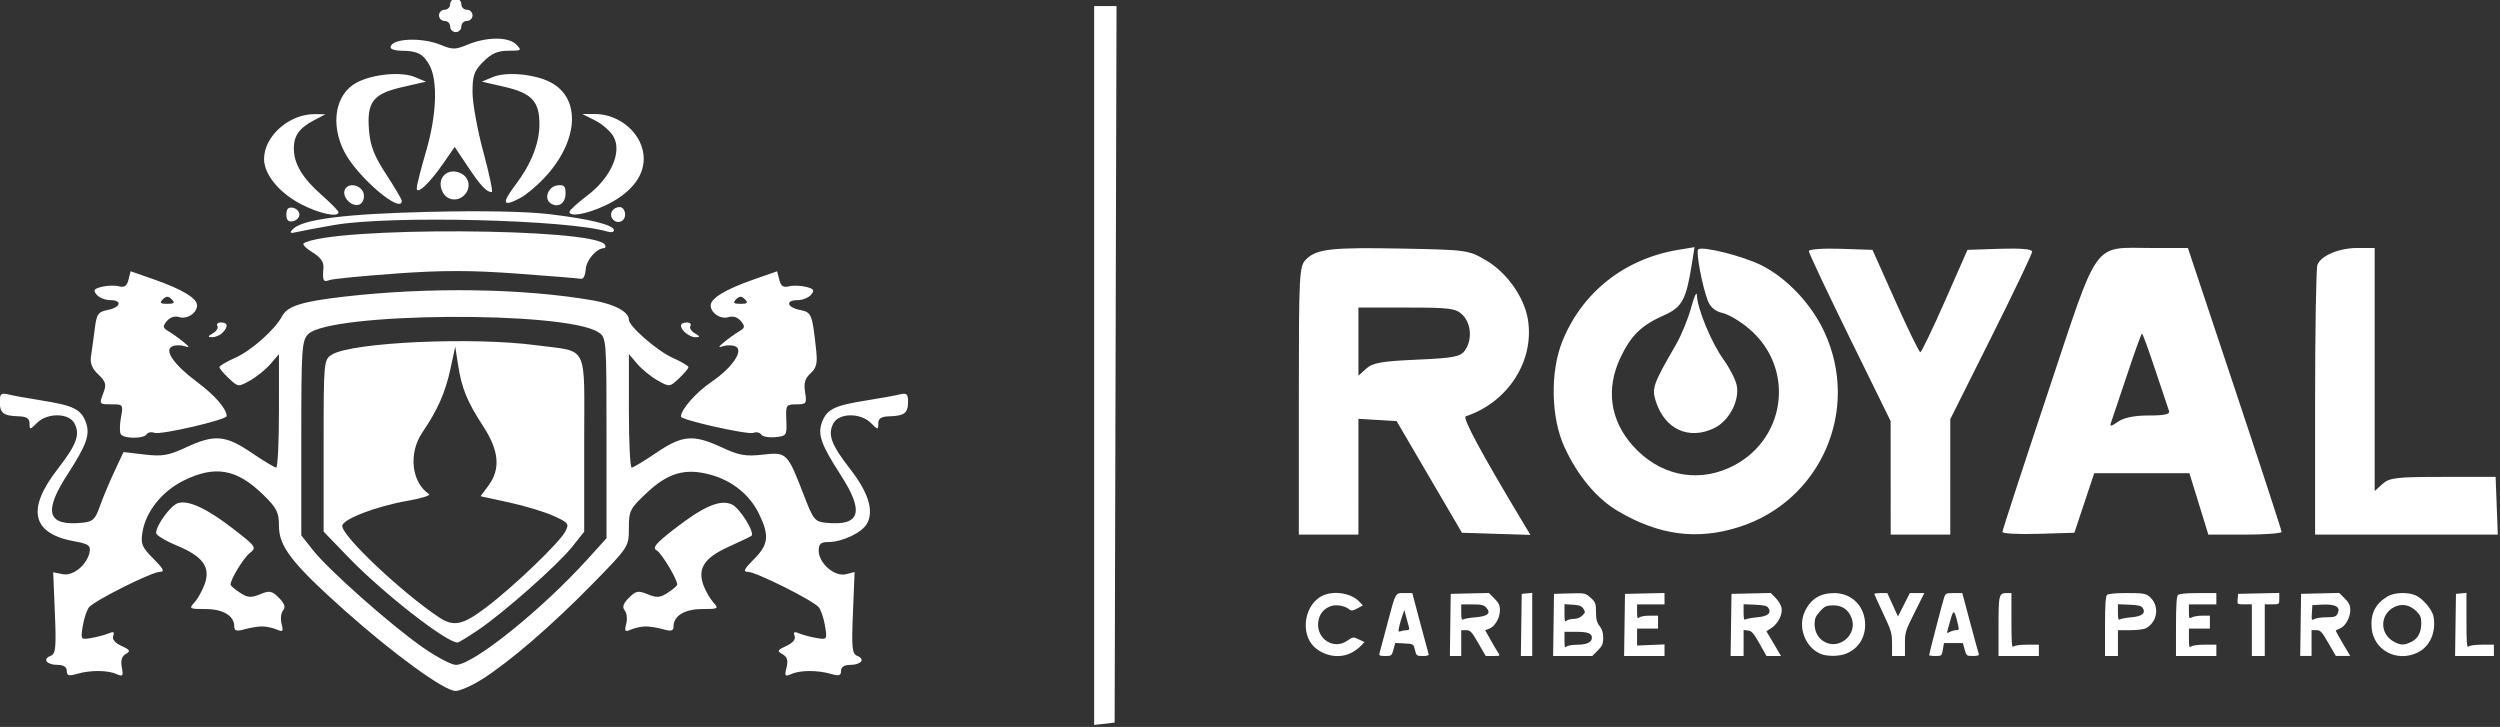
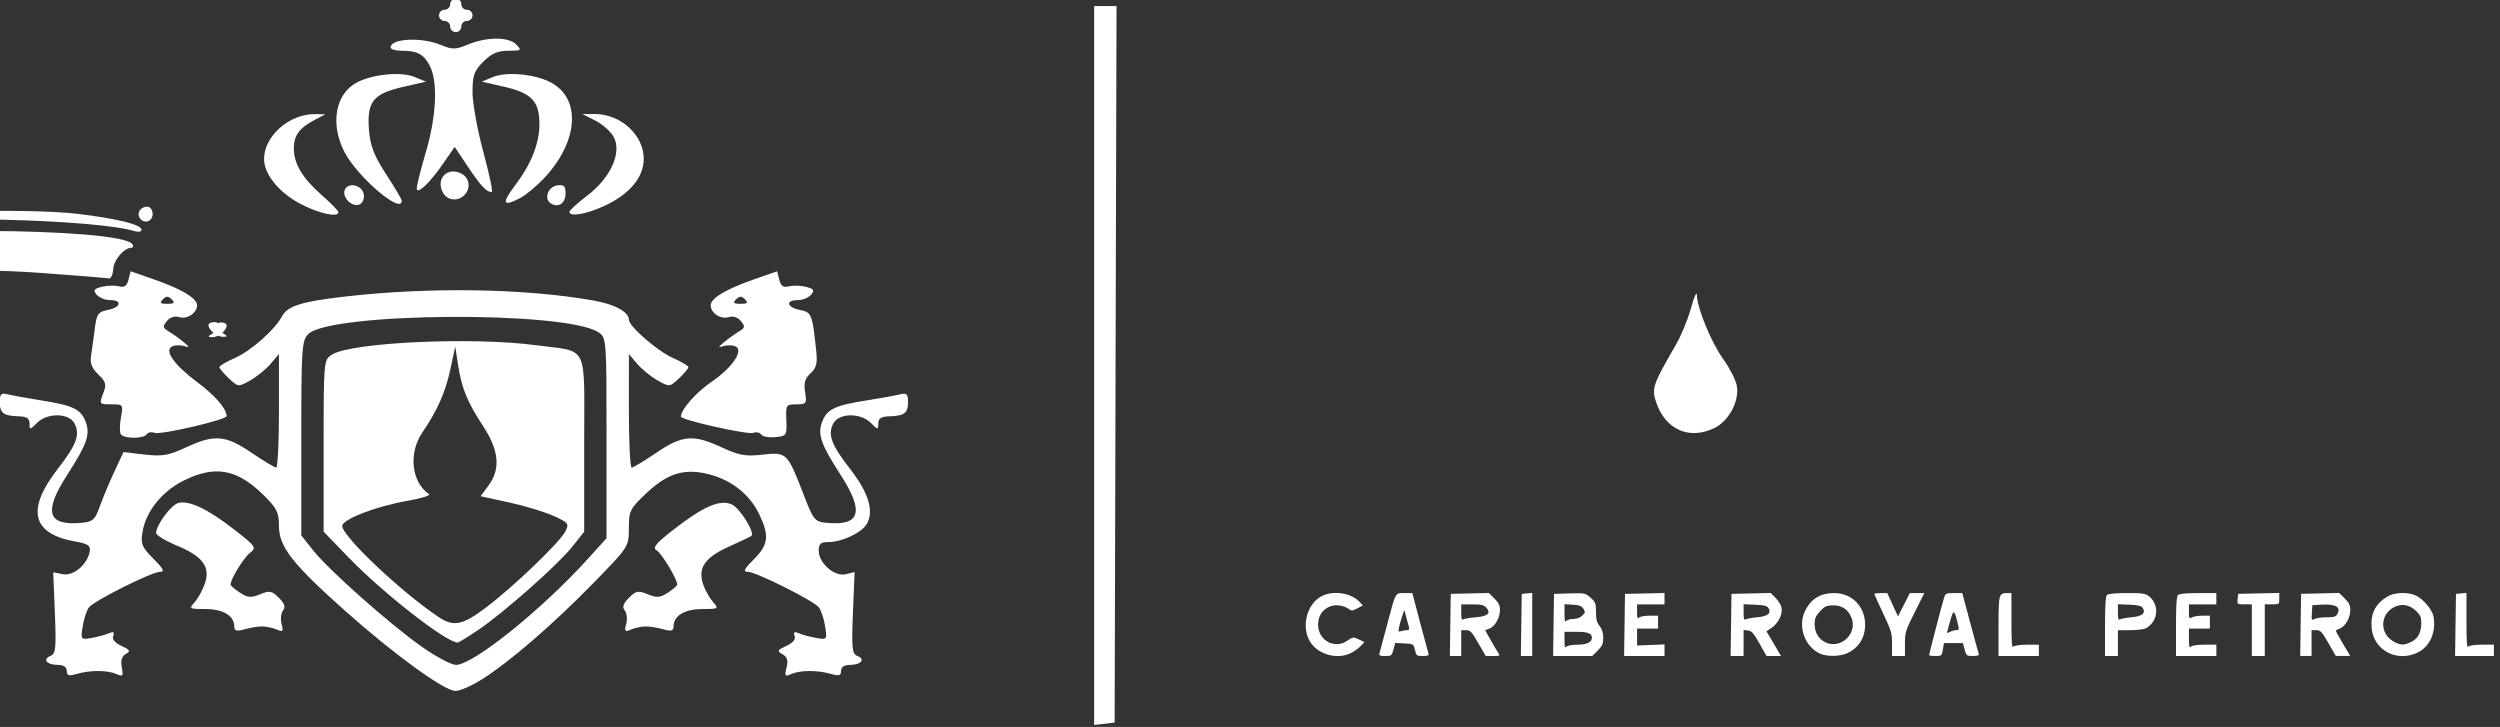
<svg xmlns="http://www.w3.org/2000/svg" xmlns:ns1="http://www.inkscape.org/namespaces/inkscape" xmlns:ns2="http://sodipodi.sourceforge.net/DTD/sodipodi-0.dtd" width="100.933mm" height="29.349mm" viewBox="0 0 100.933 29.349" version="1.1" id="svg5" ns1:version="1.1 (c4e8f9e, 2021-05-24)" ns2:docname="logo-cariberoyalpetrol-blanco.svg">
  <rect x="0" y="0" width="100.933" height="29.349" fill="#333333" stroke="none" />
  <ns2:namedview id="namedview7" pagecolor="#ffffff" bordercolor="#111111" borderopacity="1" ns1:pageshadow="0" ns1:pageopacity="0" ns1:pagecheckerboard="1" ns1:document-units="mm" showgrid="false" ns1:zoom="1" ns1:cx="145.5" ns1:cy="-110" ns1:window-width="1366" ns1:window-height="711" ns1:window-x="0" ns1:window-y="0" ns1:window-maximized="1" ns1:current-layer="layer1" fit-margin-top="0" fit-margin-left="0" fit-margin-right="0" fit-margin-bottom="0" />
  <defs id="defs2" />
  <g ns1:label="Capa 1" ns1:groupmode="layer" id="layer1" transform="translate(-93.132,-244.322)">
    <g id="g38791" transform="matrix(0.568,0,0,0.568,81.663,173.325)" style="fill:#ffffff">
-       <path style="fill:#ffffff;fill-opacity:1;stroke-width:0.265" d="m 99.486,150.89 0.068,-25.466 h -0.795 -0.795 v 25.55 25.55 l 0.728,-0.084 0.728,-0.084 z m -45.032,22.389 c 1.973,-1.248 4.979,-3.843 7.857,-6.782 2.568,-2.623 2.58,-2.64 2.58,-3.958 0,-1.243 0.079,-1.398 1.293,-2.533 1.501,-1.404 2.714,-1.75 4.477,-1.279 1.558,0.417 2.82,1.427 3.478,2.785 0.754,1.557 0.684,2.188 -0.357,3.229 -0.702,0.702 -0.796,0.9 -0.429,0.9 0.57,0 4.631,2.029 5.035,2.516 0.158,0.191 0.36,0.79 0.448,1.332 0.157,0.969 0.147,0.983 -0.608,0.855 -0.422,-0.072 -0.978,-0.22 -1.234,-0.33 -0.343,-0.147 -0.428,-0.099 -0.321,0.18 0.092,0.239 -0.125,0.502 -0.587,0.713 -0.649,0.296 -0.68,0.363 -0.273,0.59 0.336,0.188 0.412,0.442 0.285,0.948 -0.152,0.607 -0.112,0.664 0.329,0.465 0.633,-0.285 1.872,-0.292 2.818,-0.016 0.58,0.169 0.728,0.126 0.728,-0.213 0,-0.275 0.229,-0.426 0.646,-0.426 0.78,0 1.106,-0.409 0.509,-0.638 -0.37,-0.142 -0.413,-0.563 -0.31,-3.064 l 0.119,-2.899 -0.629,0.158 c -0.791,0.198 -1.923,-0.787 -1.923,-1.673 0,-0.482 0.145,-0.615 0.67,-0.615 1.011,0 2.424,-0.677 2.773,-1.328 0.488,-0.912 0.085,-2.199 -1.211,-3.868 -1.352,-1.741 -1.611,-2.451 -1.186,-3.246 0.397,-0.742 1.928,-0.756 2.659,-0.025 0.5,0.5 0.529,0.502 0.529,0.04 0,-0.361 0.206,-0.495 0.79,-0.511 1.066,-0.03 1.326,-0.232 1.326,-1.028 0,-0.567 -0.095,-0.651 -0.595,-0.527 -0.327,0.081 -1.416,0.278 -2.42,0.437 -2.206,0.35 -2.751,0.618 -3.094,1.518 -0.334,0.878 -0.082,1.598 1.309,3.751 1.716,2.654 1.416,3.659 -1.02,3.418 -0.806,-0.08 -0.914,-0.213 -1.577,-1.938 -1.173,-3.05 -1.224,-3.101 -2.922,-2.907 -1.225,0.139 -1.686,0.058 -2.91,-0.511 -2.028,-0.944 -2.811,-0.881 -4.66,0.375 -0.856,0.582 -1.646,1.058 -1.756,1.058 -0.109,2.7e-4 -0.198,-1.815 -0.197,-4.034 l 0.001,-4.035 0.594,0.697 c 0.327,0.383 0.978,0.913 1.447,1.177 0.844,0.475 0.86,0.474 1.521,-0.148 0.368,-0.345 0.669,-0.704 0.669,-0.796 0,-0.092 -0.492,-0.385 -1.094,-0.65 -1.104,-0.487 -3.139,-2.252 -3.139,-2.722 0,-0.555 -1.003,-1.1 -2.514,-1.366 -4.932,-0.867 -11.676,-0.971 -17.727,-0.274 -3.008,0.347 -4.027,0.668 -4.409,1.39 -0.51,0.963 -2.205,2.462 -3.36,2.971 -0.602,0.265 -1.094,0.558 -1.094,0.65 0,0.092 0.301,0.45 0.669,0.796 0.662,0.622 0.677,0.623 1.521,0.148 0.469,-0.264 1.12,-0.794 1.447,-1.177 l 0.594,-0.697 0.001,4.035 c 7.94e-4,2.219 -0.088,4.035 -0.197,4.034 -0.109,-2.6e-4 -0.899,-0.477 -1.756,-1.058 -1.85,-1.256 -2.632,-1.319 -4.66,-0.375 -1.238,0.576 -1.677,0.651 -2.946,0.504 l -1.491,-0.173 -0.66,1.411 c -0.363,0.776 -0.827,1.888 -1.032,2.47 -0.323,0.916 -0.491,1.07 -1.26,1.144 -2.46,0.237 -2.763,-0.755 -1.042,-3.418 1.392,-2.153 1.643,-2.873 1.309,-3.751 -0.342,-0.901 -0.888,-1.168 -3.094,-1.518 -1.003,-0.159 -2.092,-0.356 -2.42,-0.437 -0.5,-0.124 -0.595,-0.04 -0.595,0.527 0,0.796 0.26,0.998 1.326,1.028 0.584,0.017 0.79,0.15 0.79,0.511 0,0.462 0.029,0.46 0.529,-0.04 0.731,-0.731 2.262,-0.717 2.659,0.025 0.425,0.794 0.166,1.505 -1.186,3.246 -2.254,2.903 -1.838,4.616 1.251,5.159 0.907,0.16 1.096,0.291 1.023,0.712 -0.159,0.92 -1.158,1.762 -1.913,1.611 l -0.682,-0.136 0.119,2.89 c 0.103,2.492 0.06,2.912 -0.31,3.054 -0.597,0.229 -0.27,0.638 0.509,0.638 0.417,0 0.646,0.151 0.646,0.426 0,0.339 0.147,0.383 0.728,0.213 0.945,-0.276 2.185,-0.269 2.817,0.016 0.439,0.197 0.485,0.136 0.366,-0.485 -0.092,-0.483 -3.7e-4,-0.787 0.286,-0.948 0.354,-0.198 0.303,-0.29 -0.31,-0.57 -0.462,-0.21 -0.678,-0.474 -0.587,-0.713 0.107,-0.279 0.022,-0.327 -0.321,-0.18 -0.256,0.11 -0.812,0.258 -1.234,0.33 -0.755,0.129 -0.765,0.114 -0.608,-0.855 0.088,-0.542 0.289,-1.142 0.448,-1.332 0.404,-0.487 4.464,-2.516 5.035,-2.516 0.364,0 0.259,-0.211 -0.462,-0.933 -0.821,-0.821 -0.914,-1.048 -0.778,-1.889 0.236,-1.454 1.38,-2.892 2.904,-3.652 2.246,-1.119 3.791,-0.85 5.673,0.988 0.971,0.948 1.124,1.25 1.124,2.213 0,1.478 0.922,2.668 4.643,5.992 3.467,3.098 7.112,5.747 7.907,5.747 0.317,0 1.165,-0.373 1.884,-0.828 z m -4.272,-2.309 c -2.28,-1.603 -6.62,-5.452 -7.736,-6.861 l -0.839,-1.059 v -6.907 c 0,-6.37 0.038,-6.945 0.49,-7.397 1.552,-1.552 18.229,-1.669 20.611,-0.144 0.593,0.38 0.595,0.406 0.595,7.516 v 7.135 l -1.34,1.48 c -3.269,3.609 -8.14,7.522 -9.364,7.522 -0.324,0 -1.412,-0.578 -2.417,-1.285 z m 3.997,-1.195 c 1.828,-1.236 5.682,-4.648 6.696,-5.927 l 0.841,-1.062 v -6.252 c 0,-7.251 0.37,-6.493 -3.416,-7 -4.512,-0.604 -13.111,-0.21 -14.51,0.665 -0.589,0.369 -0.595,0.433 -0.595,6.477 v 6.105 l 1.773,1.837 c 2.448,2.536 6.95,6.049 7.751,6.049 0.077,0 0.734,-0.401 1.459,-0.892 z m -2.782,-0.9 c -2.656,-1.771 -6.879,-5.758 -6.879,-6.495 0,-0.475 2.408,-1.4 4.666,-1.793 0.959,-0.167 1.634,-0.378 1.5,-0.47 -1.249,-0.853 -1.472,-2.908 -0.475,-4.378 1.09,-1.606 1.637,-2.842 1.999,-4.519 l 0.343,-1.587 0.2,1.294 c 0.259,1.678 0.644,2.616 1.795,4.38 1.118,1.714 1.235,3.027 0.373,4.193 l -0.567,0.767 2.029,0.442 c 1.116,0.243 2.541,0.675 3.166,0.959 1.059,0.481 1.116,0.558 0.819,1.119 -0.42,0.795 -3.673,3.911 -5.621,5.385 -1.663,1.258 -2.31,1.394 -3.347,0.702 z m -12.568,0.646 c 0.291,7.9e-4 0.757,0.1 1.035,0.221 0.436,0.19 0.483,0.135 0.342,-0.406 -0.09,-0.344 -0.042,-0.773 0.107,-0.953 0.194,-0.234 0.109,-0.489 -0.298,-0.896 -0.502,-0.502 -0.661,-0.532 -1.339,-0.251 -0.641,0.265 -0.88,0.246 -1.433,-0.116 -0.365,-0.239 -0.663,-0.497 -0.663,-0.574 0,-0.383 0.914,-1.883 1.366,-2.242 0.495,-0.393 0.45,-0.46 -1.125,-1.683 -1.902,-1.477 -3.236,-2.102 -3.983,-1.864 -0.52,0.165 -1.547,1.572 -1.549,2.122 -5.29e-4,0.155 0.66,0.556 1.469,0.891 1.847,0.766 2.406,1.525 1.994,2.708 -0.162,0.466 -0.491,1.063 -0.73,1.327 -0.414,0.457 -0.377,0.48 0.778,0.48 1.255,0 2.044,0.478 2.044,1.238 0,0.317 0.16,0.361 0.728,0.201 0.4,-0.113 0.966,-0.205 1.257,-0.204 z m 27.252,0 c 0.291,-8e-4 0.857,0.091 1.257,0.204 0.567,0.16 0.728,0.116 0.728,-0.201 0,-0.76 0.789,-1.238 2.044,-1.238 1.139,0 1.187,-0.028 0.793,-0.464 -0.231,-0.255 -0.544,-0.791 -0.696,-1.191 -0.46,-1.211 0.033,-1.986 1.76,-2.765 0.837,-0.378 1.574,-0.73 1.636,-0.783 0.266,-0.225 -0.823,-1.975 -1.39,-2.233 -0.829,-0.378 -2.008,0.128 -4.119,1.767 -1.3,1.01 -1.552,1.317 -1.227,1.499 0.353,0.198 1.463,2.043 1.463,2.433 0,0.075 -0.298,0.332 -0.663,0.571 -0.552,0.362 -0.792,0.381 -1.433,0.116 -0.678,-0.281 -0.837,-0.251 -1.339,0.251 -0.407,0.407 -0.492,0.663 -0.298,0.896 0.149,0.18 0.198,0.609 0.107,0.953 -0.141,0.54 -0.095,0.596 0.342,0.406 0.278,-0.121 0.744,-0.221 1.035,-0.221 z M 30.619,155.863 c 0.086,-0.139 0.332,-0.186 0.547,-0.103 0.436,0.167 5.154,-0.929 5.139,-1.195 -0.03,-0.544 -0.839,-1.471 -2.11,-2.42 -1.674,-1.249 -2.383,-2.293 -1.728,-2.544 0.224,-0.086 0.616,-0.084 0.871,0.005 0.351,0.122 0.327,0.049 -0.101,-0.302 -0.31,-0.255 -0.786,-0.595 -1.057,-0.756 -0.426,-0.253 -0.443,-0.351 -0.126,-0.734 0.224,-0.27 0.563,-0.379 0.871,-0.281 0.564,0.179 1.273,-0.287 1.273,-0.836 0,-0.501 -1.064,-1.144 -3.037,-1.833 l -1.685,-0.589 -0.152,0.604 c -0.112,0.446 -0.29,0.568 -0.678,0.467 -0.289,-0.076 -0.836,-0.06 -1.215,0.035 -0.568,0.143 -0.633,0.241 -0.369,0.559 0.176,0.212 0.603,0.386 0.949,0.386 0.893,0 0.781,0.512 -0.153,0.699 -0.701,0.14 -0.798,0.284 -0.936,1.382 -0.085,0.674 -0.203,1.538 -0.263,1.92 -0.076,0.484 0.082,0.873 0.522,1.286 0.515,0.484 0.585,0.711 0.384,1.241 -0.339,0.892 -0.348,0.879 0.576,0.879 0.798,0 0.818,0.028 0.649,0.931 -0.096,0.512 -0.102,1.048 -0.014,1.191 0.206,0.334 1.637,0.339 1.842,0.007 z m 1.145,-9.589 c 0.247,-0.247 0.388,-0.247 0.635,0 0.247,0.247 0.176,0.318 -0.318,0.318 -0.494,0 -0.564,-0.071 -0.318,-0.318 z m 44.321,8.586 c -0.048,-1.074 -0.016,-1.124 0.711,-1.124 0.711,0 0.752,-0.056 0.621,-0.863 -0.105,-0.646 -0.008,-0.983 0.386,-1.339 0.413,-0.373 0.501,-0.716 0.408,-1.584 -0.284,-2.654 -0.324,-2.755 -1.156,-2.922 -0.938,-0.188 -1.055,-0.7 -0.159,-0.7 0.346,0 0.773,-0.174 0.949,-0.386 0.264,-0.318 0.199,-0.416 -0.369,-0.559 -0.379,-0.095 -0.926,-0.111 -1.215,-0.035 -0.388,0.101 -0.566,-0.021 -0.678,-0.467 l -0.152,-0.604 -1.685,0.589 c -1.973,0.689 -3.037,1.332 -3.037,1.833 0,0.549 0.709,1.015 1.273,0.836 0.308,-0.098 0.647,0.012 0.871,0.281 0.317,0.382 0.3,0.481 -0.126,0.734 -0.271,0.161 -0.746,0.501 -1.057,0.756 -0.428,0.352 -0.452,0.425 -0.101,0.302 0.255,-0.089 0.646,-0.091 0.869,-0.005 0.667,0.256 -0.155,1.498 -1.678,2.538 -1.104,0.754 -2.168,1.964 -2.168,2.467 0,0.239 4.756,1.305 5.149,1.154 0.215,-0.082 0.465,-0.029 0.556,0.118 0.091,0.147 0.541,0.231 1.001,0.187 0.803,-0.078 0.833,-0.125 0.785,-1.206 z m -3.575,-8.586 c 0.247,-0.247 0.388,-0.247 0.635,0 0.247,0.247 0.176,0.318 -0.318,0.318 -0.494,0 -0.564,-0.071 -0.318,-0.318 z m 69.512,9.161 c 1.06,-0.503 1.834,-1.96 1.617,-3.043 -0.083,-0.415 -0.508,-1.247 -0.944,-1.849 -0.854,-1.179 -1.858,-3.604 -1.887,-4.556 -0.01,-0.322 -0.192,0.065 -0.406,0.86 -0.214,0.795 -0.701,1.986 -1.084,2.646 -1.638,2.828 -1.735,3.105 -1.419,4.063 0.647,1.959 2.333,2.728 4.122,1.879 z M 35.997,148.655 c 0.437,-0.437 0.398,-0.741 -0.095,-0.741 -0.227,0 -0.343,0.112 -0.259,0.248 0.084,0.137 -0.057,0.371 -0.315,0.521 -0.382,0.223 -0.393,0.274 -0.058,0.281 0.226,0.004 0.553,-0.135 0.728,-0.309 z m 33.583,0.029 c -0.258,-0.15 -0.4,-0.385 -0.315,-0.521 0.084,-0.137 -0.032,-0.248 -0.259,-0.248 -0.227,0 -0.412,0.095 -0.412,0.212 0,0.356 0.612,0.847 1.045,0.839 0.335,-0.007 0.324,-0.058 -0.058,-0.281 z m -21.243,-4.247 c 3.31,-0.236 5.324,-0.235 8.609,0.005 2.358,0.173 4.411,0.34 4.561,0.372 0.15,0.032 0.292,-0.267 0.315,-0.664 0.038,-0.654 0.757,-1.497 1.297,-1.518 0.118,-0.005 0.148,-0.115 0.068,-0.245 -0.744,-1.204 -19.393,-1.291 -21.404,-0.1 -0.121,0.072 0.155,0.359 0.613,0.638 0.574,0.349 0.819,0.69 0.786,1.095 -0.075,0.929 -0.016,1.052 0.422,0.884 0.226,-0.087 2.356,-0.297 4.732,-0.466 z m -4.35,-3.455 c 3.967,-0.685 16.609,-0.374 19.381,0.476 0.255,0.078 0.463,0.034 0.463,-0.099 0,-0.374 -1.736,-0.805 -4.596,-1.141 -1.662,-0.196 -4.787,-0.255 -8.599,-0.163 -5.978,0.144 -8.971,0.528 -9.636,1.236 -0.258,0.275 -0.192,0.311 0.341,0.187 0.364,-0.085 1.554,-0.308 2.646,-0.497 z m -2.514,-0.74 c 0,-0.214 -0.208,-0.43 -0.463,-0.479 -0.325,-0.063 -0.463,0.08 -0.463,0.479 0,0.399 0.138,0.541 0.463,0.479 0.255,-0.049 0.463,-0.265 0.463,-0.479 z m 23.151,0 c 0,-0.291 -0.172,-0.529 -0.381,-0.529 -0.467,0 -0.766,0.435 -0.545,0.794 0.288,0.466 0.926,0.283 0.926,-0.265 z M 44.252,140.076 c 0,-0.091 -0.54,-0.64 -1.199,-1.221 -1.369,-1.205 -1.976,-2.222 -1.976,-3.313 0,-0.91 0.395,-1.455 1.455,-2.009 l 0.794,-0.415 -0.736,-0.011 c -1.828,-0.026 -3.626,1.556 -3.629,3.191 -0.002,1.084 1.068,2.395 2.611,3.201 1.301,0.68 2.68,0.976 2.68,0.575 z m 18.929,-0.461 c 1.771,-0.825 2.767,-2.023 2.767,-3.327 0,-1.702 -1.63,-3.191 -3.493,-3.19 l -0.873,4.2e-4 0.921,0.463 c 0.506,0.254 1.094,0.775 1.305,1.157 0.605,1.09 -0.199,2.902 -1.843,4.153 -0.703,0.535 -1.286,1.063 -1.294,1.172 -0.03,0.392 1.2,0.182 2.509,-0.428 z m -17.129,-0.796 c -0.096,-0.672 -1.129,-0.915 -1.358,-0.319 -0.2,0.522 0.513,1.235 1.035,1.035 0.228,-0.087 0.368,-0.399 0.323,-0.716 z m 14.34,-0.079 c 0,-0.524 -0.116,-0.635 -0.593,-0.567 -0.661,0.094 -0.966,0.966 -0.45,1.285 0.537,0.332 1.042,-0.016 1.042,-0.718 z m -11.642,0.528 c 0,-0.099 -0.497,-0.943 -1.105,-1.875 -0.858,-1.317 -1.131,-2.015 -1.223,-3.124 -0.168,-2.03 0.276,-2.606 2.384,-3.088 l 1.664,-0.38 -0.794,-0.331 c -0.96,-0.4 -2.953,-0.215 -4.108,0.382 -1.538,0.796 -1.926,2.945 -0.892,4.945 0.922,1.783 4.073,4.468 4.073,3.471 z m 8.414,-0.195 c 0.393,-0.206 1.148,-0.831 1.678,-1.389 2.475,-2.606 2.689,-5.699 0.473,-6.845 -1.13,-0.584 -3.13,-0.766 -4.082,-0.371 l -0.794,0.329 1.587,0.364 c 1.969,0.451 2.516,1.039 2.508,2.694 -0.006,1.329 -0.595,2.816 -1.685,4.255 -1.025,1.353 -0.937,1.62 0.315,0.963 z m -3.969,-0.207 c 0.476,-0.476 0.383,-1.216 -0.193,-1.524 -0.989,-0.529 -1.861,0.343 -1.332,1.332 0.308,0.575 1.048,0.669 1.524,0.193 z m -1.476,-2.284 0.791,-1.146 0.942,1.411 c 0.909,1.36 1.317,1.795 1.693,1.804 0.098,0.002 -0.17,-1.276 -0.594,-2.84 -0.424,-1.564 -0.772,-3.479 -0.773,-4.254 -0.001,-1.206 0.11,-1.521 0.772,-2.183 0.583,-0.583 1.021,-0.773 1.776,-0.773 0.947,0 0.978,-0.025 0.55,-0.453 -0.552,-0.552 -2.112,-0.539 -3.469,0.028 -0.838,0.35 -1.065,0.352 -1.871,0.015 -1.375,-0.575 -3.58,-0.467 -3.58,0.174 0,0.13 0.347,0.236 0.772,0.236 1.133,0 1.583,0.24 2.016,1.077 0.579,1.12 0.472,3.557 -0.269,6.08 -0.361,1.229 -0.658,2.403 -0.661,2.607 -0.008,0.522 0.903,-0.33 1.905,-1.782 z m 1.265,-9.702 c 0,-0.218 0.179,-0.397 0.397,-0.397 0.218,0 0.397,-0.179 0.397,-0.397 0,-0.218 -0.179,-0.397 -0.397,-0.397 -0.218,0 -0.397,-0.179 -0.397,-0.397 0,-0.218 -0.179,-0.397 -0.397,-0.397 -0.218,0 -0.397,0.179 -0.397,0.397 0,0.218 -0.179,0.397 -0.397,0.397 -0.218,0 -0.397,0.179 -0.397,0.397 0,0.218 0.179,0.397 0.397,0.397 0.218,0 0.397,0.179 0.397,0.397 0,0.218 0.179,0.397 0.397,0.397 0.218,0 0.397,-0.179 0.397,-0.397 z" id="path854" ns2:nodetypes="cccccccccsssssssssssssssssssssscsssssssssssssscsscscscsssssssssssssscccssscsssssssssscssssscsssssssssssssssssssssssssscsssscssssscsssscsssssscsscssscssssscsssssssssssssssssccsssssssssssssssssccsssscsssssscscssssssssssscccsscssssssssssscssccssscssssssscsscssscsssssssscsssssscsccsscscsssccsssssssssscscssssssssscscsssssscsssssssscsscsssssscsssssssscssssssssccscscsscscsssssccsssssssssssss" />
-       <path style="fill:#ffffff;fill-opacity:1;stroke-width:0.265" d="m 116.748,158.88 v -4.115 l 1.357,0.08 1.357,0.08 2.323,3.969 2.323,3.969 2.433,0.076 2.433,0.076 -0.523,-0.87 c -2.983,-4.967 -4.333,-7.472 -4.072,-7.559 3.019,-1.006 4.908,-3.969 4.41,-6.916 -0.265,-1.568 -1.501,-3.307 -2.96,-4.165 -1.25,-0.735 -1.375,-0.753 -5.879,-0.839 -5.129,-0.099 -6.175,0.017 -6.923,0.765 -0.49,0.49 -0.514,0.958 -0.514,10.039 v 9.525 h 2.117 2.117 z m 0,-9.602 v -2.422 h 3.44 c 3.087,0 3.494,0.054 3.969,0.529 0.617,0.617 0.689,1.796 0.154,2.529 -0.322,0.441 -0.802,0.532 -3.412,0.646 -2.494,0.109 -3.137,0.222 -3.594,0.636 l -0.557,0.504 z m 27.026,13.187 c 5.841,-1.843 8.683,-8.339 6.08,-13.901 -0.923,-1.972 -2.645,-3.796 -4.442,-4.704 -1.314,-0.664 -4.247,-1.401 -4.514,-1.135 -0.171,0.171 0.284,2.599 0.684,3.643 0.177,0.462 0.536,0.762 1.048,0.874 0.428,0.094 1.285,0.604 1.904,1.134 3.359,2.875 2.576,8.098 -1.484,9.894 -2.376,1.051 -4.952,0.456 -6.772,-1.564 -1.637,-1.817 -1.96,-4.051 -0.91,-6.279 0.749,-1.588 1.489,-2.31 3.101,-3.023 1.292,-0.572 1.577,-1.101 1.986,-3.688 l 0.182,-1.154 -1.163,0.193 c -3.82,0.633 -6.852,3.036 -8.244,6.534 -0.86,2.161 -0.792,5.406 0.156,7.47 0.948,2.063 2.303,3.683 3.829,4.577 2.913,1.707 5.601,2.062 8.558,1.129 z m 15.043,-3.573 v -4.103 l 2.91,-5.816 c 1.601,-3.199 2.91,-5.941 2.91,-6.093 0,-0.178 -0.824,-0.25 -2.299,-0.201 l -2.299,0.076 -1.602,3.638 c -0.881,2.001 -1.669,3.638 -1.75,3.638 -0.081,0 -0.879,-1.637 -1.773,-3.638 l -1.626,-3.638 -2.263,-0.076 c -1.252,-0.042 -2.263,0.032 -2.263,0.166 0,0.134 1.308,2.906 2.907,6.162 l 2.907,5.919 0.003,4.035 0.003,4.035 h 2.117 2.117 z m 9.526,1.854 0.706,-2.117 h 3.382 3.382 l 0.674,2.183 0.674,2.183 h 2.602 c 1.431,0 2.602,-0.089 2.602,-0.198 0,-0.109 -1.498,-4.693 -3.329,-10.186 l -3.329,-9.988 h -2.5 c -4.351,0 -3.748,-0.836 -7.479,10.359 -1.763,5.29 -3.206,9.711 -3.206,9.826 0,0.114 1.151,0.174 2.558,0.132 l 2.558,-0.076 z m 1.898,-5.707 c 0.077,-0.208 0.584,-1.718 1.127,-3.355 0.543,-1.637 1.027,-2.977 1.075,-2.977 0.049,0 0.473,1.161 0.943,2.58 0.47,1.419 0.909,2.729 0.976,2.91 0.089,0.241 -0.301,0.331 -1.435,0.331 -1.03,0 -1.772,0.15 -2.192,0.445 -0.493,0.346 -0.603,0.36 -0.495,0.066 z m 27.415,5.905 -0.077,-2.051 h -3.743 c -3.31,0 -3.808,0.058 -4.299,0.504 l -0.556,0.504 v -8.64 -8.64 h -1.204 c -1.327,0 -2.611,0.539 -2.865,1.202 -0.09,0.236 -0.164,4.645 -0.164,9.799 v 9.371 h 6.493 6.493 z" id="path7528" ns2:nodetypes="ccccccccscsssssccccccsssssccssssscsssssscsssssccssccsssccssccccccccccccssscsssscccssssssccccsscccssscccc" />
+       <path style="fill:#ffffff;fill-opacity:1;stroke-width:0.265" d="m 99.486,150.89 0.068,-25.466 h -0.795 -0.795 v 25.55 25.55 l 0.728,-0.084 0.728,-0.084 z m -45.032,22.389 c 1.973,-1.248 4.979,-3.843 7.857,-6.782 2.568,-2.623 2.58,-2.64 2.58,-3.958 0,-1.243 0.079,-1.398 1.293,-2.533 1.501,-1.404 2.714,-1.75 4.477,-1.279 1.558,0.417 2.82,1.427 3.478,2.785 0.754,1.557 0.684,2.188 -0.357,3.229 -0.702,0.702 -0.796,0.9 -0.429,0.9 0.57,0 4.631,2.029 5.035,2.516 0.158,0.191 0.36,0.79 0.448,1.332 0.157,0.969 0.147,0.983 -0.608,0.855 -0.422,-0.072 -0.978,-0.22 -1.234,-0.33 -0.343,-0.147 -0.428,-0.099 -0.321,0.18 0.092,0.239 -0.125,0.502 -0.587,0.713 -0.649,0.296 -0.68,0.363 -0.273,0.59 0.336,0.188 0.412,0.442 0.285,0.948 -0.152,0.607 -0.112,0.664 0.329,0.465 0.633,-0.285 1.872,-0.292 2.818,-0.016 0.58,0.169 0.728,0.126 0.728,-0.213 0,-0.275 0.229,-0.426 0.646,-0.426 0.78,0 1.106,-0.409 0.509,-0.638 -0.37,-0.142 -0.413,-0.563 -0.31,-3.064 l 0.119,-2.899 -0.629,0.158 c -0.791,0.198 -1.923,-0.787 -1.923,-1.673 0,-0.482 0.145,-0.615 0.67,-0.615 1.011,0 2.424,-0.677 2.773,-1.328 0.488,-0.912 0.085,-2.199 -1.211,-3.868 -1.352,-1.741 -1.611,-2.451 -1.186,-3.246 0.397,-0.742 1.928,-0.756 2.659,-0.025 0.5,0.5 0.529,0.502 0.529,0.04 0,-0.361 0.206,-0.495 0.79,-0.511 1.066,-0.03 1.326,-0.232 1.326,-1.028 0,-0.567 -0.095,-0.651 -0.595,-0.527 -0.327,0.081 -1.416,0.278 -2.42,0.437 -2.206,0.35 -2.751,0.618 -3.094,1.518 -0.334,0.878 -0.082,1.598 1.309,3.751 1.716,2.654 1.416,3.659 -1.02,3.418 -0.806,-0.08 -0.914,-0.213 -1.577,-1.938 -1.173,-3.05 -1.224,-3.101 -2.922,-2.907 -1.225,0.139 -1.686,0.058 -2.91,-0.511 -2.028,-0.944 -2.811,-0.881 -4.66,0.375 -0.856,0.582 -1.646,1.058 -1.756,1.058 -0.109,2.7e-4 -0.198,-1.815 -0.197,-4.034 l 0.001,-4.035 0.594,0.697 c 0.327,0.383 0.978,0.913 1.447,1.177 0.844,0.475 0.86,0.474 1.521,-0.148 0.368,-0.345 0.669,-0.704 0.669,-0.796 0,-0.092 -0.492,-0.385 -1.094,-0.65 -1.104,-0.487 -3.139,-2.252 -3.139,-2.722 0,-0.555 -1.003,-1.1 -2.514,-1.366 -4.932,-0.867 -11.676,-0.971 -17.727,-0.274 -3.008,0.347 -4.027,0.668 -4.409,1.39 -0.51,0.963 -2.205,2.462 -3.36,2.971 -0.602,0.265 -1.094,0.558 -1.094,0.65 0,0.092 0.301,0.45 0.669,0.796 0.662,0.622 0.677,0.623 1.521,0.148 0.469,-0.264 1.12,-0.794 1.447,-1.177 l 0.594,-0.697 0.001,4.035 c 7.94e-4,2.219 -0.088,4.035 -0.197,4.034 -0.109,-2.6e-4 -0.899,-0.477 -1.756,-1.058 -1.85,-1.256 -2.632,-1.319 -4.66,-0.375 -1.238,0.576 -1.677,0.651 -2.946,0.504 l -1.491,-0.173 -0.66,1.411 c -0.363,0.776 -0.827,1.888 -1.032,2.47 -0.323,0.916 -0.491,1.07 -1.26,1.144 -2.46,0.237 -2.763,-0.755 -1.042,-3.418 1.392,-2.153 1.643,-2.873 1.309,-3.751 -0.342,-0.901 -0.888,-1.168 -3.094,-1.518 -1.003,-0.159 -2.092,-0.356 -2.42,-0.437 -0.5,-0.124 -0.595,-0.04 -0.595,0.527 0,0.796 0.26,0.998 1.326,1.028 0.584,0.017 0.79,0.15 0.79,0.511 0,0.462 0.029,0.46 0.529,-0.04 0.731,-0.731 2.262,-0.717 2.659,0.025 0.425,0.794 0.166,1.505 -1.186,3.246 -2.254,2.903 -1.838,4.616 1.251,5.159 0.907,0.16 1.096,0.291 1.023,0.712 -0.159,0.92 -1.158,1.762 -1.913,1.611 l -0.682,-0.136 0.119,2.89 c 0.103,2.492 0.06,2.912 -0.31,3.054 -0.597,0.229 -0.27,0.638 0.509,0.638 0.417,0 0.646,0.151 0.646,0.426 0,0.339 0.147,0.383 0.728,0.213 0.945,-0.276 2.185,-0.269 2.817,0.016 0.439,0.197 0.485,0.136 0.366,-0.485 -0.092,-0.483 -3.7e-4,-0.787 0.286,-0.948 0.354,-0.198 0.303,-0.29 -0.31,-0.57 -0.462,-0.21 -0.678,-0.474 -0.587,-0.713 0.107,-0.279 0.022,-0.327 -0.321,-0.18 -0.256,0.11 -0.812,0.258 -1.234,0.33 -0.755,0.129 -0.765,0.114 -0.608,-0.855 0.088,-0.542 0.289,-1.142 0.448,-1.332 0.404,-0.487 4.464,-2.516 5.035,-2.516 0.364,0 0.259,-0.211 -0.462,-0.933 -0.821,-0.821 -0.914,-1.048 -0.778,-1.889 0.236,-1.454 1.38,-2.892 2.904,-3.652 2.246,-1.119 3.791,-0.85 5.673,0.988 0.971,0.948 1.124,1.25 1.124,2.213 0,1.478 0.922,2.668 4.643,5.992 3.467,3.098 7.112,5.747 7.907,5.747 0.317,0 1.165,-0.373 1.884,-0.828 z m -4.272,-2.309 c -2.28,-1.603 -6.62,-5.452 -7.736,-6.861 l -0.839,-1.059 v -6.907 c 0,-6.37 0.038,-6.945 0.49,-7.397 1.552,-1.552 18.229,-1.669 20.611,-0.144 0.593,0.38 0.595,0.406 0.595,7.516 v 7.135 l -1.34,1.48 c -3.269,3.609 -8.14,7.522 -9.364,7.522 -0.324,0 -1.412,-0.578 -2.417,-1.285 z m 3.997,-1.195 c 1.828,-1.236 5.682,-4.648 6.696,-5.927 l 0.841,-1.062 v -6.252 c 0,-7.251 0.37,-6.493 -3.416,-7 -4.512,-0.604 -13.111,-0.21 -14.51,0.665 -0.589,0.369 -0.595,0.433 -0.595,6.477 v 6.105 l 1.773,1.837 c 2.448,2.536 6.95,6.049 7.751,6.049 0.077,0 0.734,-0.401 1.459,-0.892 z m -2.782,-0.9 c -2.656,-1.771 -6.879,-5.758 -6.879,-6.495 0,-0.475 2.408,-1.4 4.666,-1.793 0.959,-0.167 1.634,-0.378 1.5,-0.47 -1.249,-0.853 -1.472,-2.908 -0.475,-4.378 1.09,-1.606 1.637,-2.842 1.999,-4.519 l 0.343,-1.587 0.2,1.294 c 0.259,1.678 0.644,2.616 1.795,4.38 1.118,1.714 1.235,3.027 0.373,4.193 l -0.567,0.767 2.029,0.442 c 1.116,0.243 2.541,0.675 3.166,0.959 1.059,0.481 1.116,0.558 0.819,1.119 -0.42,0.795 -3.673,3.911 -5.621,5.385 -1.663,1.258 -2.31,1.394 -3.347,0.702 z m -12.568,0.646 c 0.291,7.9e-4 0.757,0.1 1.035,0.221 0.436,0.19 0.483,0.135 0.342,-0.406 -0.09,-0.344 -0.042,-0.773 0.107,-0.953 0.194,-0.234 0.109,-0.489 -0.298,-0.896 -0.502,-0.502 -0.661,-0.532 -1.339,-0.251 -0.641,0.265 -0.88,0.246 -1.433,-0.116 -0.365,-0.239 -0.663,-0.497 -0.663,-0.574 0,-0.383 0.914,-1.883 1.366,-2.242 0.495,-0.393 0.45,-0.46 -1.125,-1.683 -1.902,-1.477 -3.236,-2.102 -3.983,-1.864 -0.52,0.165 -1.547,1.572 -1.549,2.122 -5.29e-4,0.155 0.66,0.556 1.469,0.891 1.847,0.766 2.406,1.525 1.994,2.708 -0.162,0.466 -0.491,1.063 -0.73,1.327 -0.414,0.457 -0.377,0.48 0.778,0.48 1.255,0 2.044,0.478 2.044,1.238 0,0.317 0.16,0.361 0.728,0.201 0.4,-0.113 0.966,-0.205 1.257,-0.204 z m 27.252,0 c 0.291,-8e-4 0.857,0.091 1.257,0.204 0.567,0.16 0.728,0.116 0.728,-0.201 0,-0.76 0.789,-1.238 2.044,-1.238 1.139,0 1.187,-0.028 0.793,-0.464 -0.231,-0.255 -0.544,-0.791 -0.696,-1.191 -0.46,-1.211 0.033,-1.986 1.76,-2.765 0.837,-0.378 1.574,-0.73 1.636,-0.783 0.266,-0.225 -0.823,-1.975 -1.39,-2.233 -0.829,-0.378 -2.008,0.128 -4.119,1.767 -1.3,1.01 -1.552,1.317 -1.227,1.499 0.353,0.198 1.463,2.043 1.463,2.433 0,0.075 -0.298,0.332 -0.663,0.571 -0.552,0.362 -0.792,0.381 -1.433,0.116 -0.678,-0.281 -0.837,-0.251 -1.339,0.251 -0.407,0.407 -0.492,0.663 -0.298,0.896 0.149,0.18 0.198,0.609 0.107,0.953 -0.141,0.54 -0.095,0.596 0.342,0.406 0.278,-0.121 0.744,-0.221 1.035,-0.221 z M 30.619,155.863 c 0.086,-0.139 0.332,-0.186 0.547,-0.103 0.436,0.167 5.154,-0.929 5.139,-1.195 -0.03,-0.544 -0.839,-1.471 -2.11,-2.42 -1.674,-1.249 -2.383,-2.293 -1.728,-2.544 0.224,-0.086 0.616,-0.084 0.871,0.005 0.351,0.122 0.327,0.049 -0.101,-0.302 -0.31,-0.255 -0.786,-0.595 -1.057,-0.756 -0.426,-0.253 -0.443,-0.351 -0.126,-0.734 0.224,-0.27 0.563,-0.379 0.871,-0.281 0.564,0.179 1.273,-0.287 1.273,-0.836 0,-0.501 -1.064,-1.144 -3.037,-1.833 l -1.685,-0.589 -0.152,0.604 c -0.112,0.446 -0.29,0.568 -0.678,0.467 -0.289,-0.076 -0.836,-0.06 -1.215,0.035 -0.568,0.143 -0.633,0.241 -0.369,0.559 0.176,0.212 0.603,0.386 0.949,0.386 0.893,0 0.781,0.512 -0.153,0.699 -0.701,0.14 -0.798,0.284 -0.936,1.382 -0.085,0.674 -0.203,1.538 -0.263,1.92 -0.076,0.484 0.082,0.873 0.522,1.286 0.515,0.484 0.585,0.711 0.384,1.241 -0.339,0.892 -0.348,0.879 0.576,0.879 0.798,0 0.818,0.028 0.649,0.931 -0.096,0.512 -0.102,1.048 -0.014,1.191 0.206,0.334 1.637,0.339 1.842,0.007 z m 1.145,-9.589 c 0.247,-0.247 0.388,-0.247 0.635,0 0.247,0.247 0.176,0.318 -0.318,0.318 -0.494,0 -0.564,-0.071 -0.318,-0.318 z m 44.321,8.586 c -0.048,-1.074 -0.016,-1.124 0.711,-1.124 0.711,0 0.752,-0.056 0.621,-0.863 -0.105,-0.646 -0.008,-0.983 0.386,-1.339 0.413,-0.373 0.501,-0.716 0.408,-1.584 -0.284,-2.654 -0.324,-2.755 -1.156,-2.922 -0.938,-0.188 -1.055,-0.7 -0.159,-0.7 0.346,0 0.773,-0.174 0.949,-0.386 0.264,-0.318 0.199,-0.416 -0.369,-0.559 -0.379,-0.095 -0.926,-0.111 -1.215,-0.035 -0.388,0.101 -0.566,-0.021 -0.678,-0.467 l -0.152,-0.604 -1.685,0.589 c -1.973,0.689 -3.037,1.332 -3.037,1.833 0,0.549 0.709,1.015 1.273,0.836 0.308,-0.098 0.647,0.012 0.871,0.281 0.317,0.382 0.3,0.481 -0.126,0.734 -0.271,0.161 -0.746,0.501 -1.057,0.756 -0.428,0.352 -0.452,0.425 -0.101,0.302 0.255,-0.089 0.646,-0.091 0.869,-0.005 0.667,0.256 -0.155,1.498 -1.678,2.538 -1.104,0.754 -2.168,1.964 -2.168,2.467 0,0.239 4.756,1.305 5.149,1.154 0.215,-0.082 0.465,-0.029 0.556,0.118 0.091,0.147 0.541,0.231 1.001,0.187 0.803,-0.078 0.833,-0.125 0.785,-1.206 z m -3.575,-8.586 c 0.247,-0.247 0.388,-0.247 0.635,0 0.247,0.247 0.176,0.318 -0.318,0.318 -0.494,0 -0.564,-0.071 -0.318,-0.318 z m 69.512,9.161 c 1.06,-0.503 1.834,-1.96 1.617,-3.043 -0.083,-0.415 -0.508,-1.247 -0.944,-1.849 -0.854,-1.179 -1.858,-3.604 -1.887,-4.556 -0.01,-0.322 -0.192,0.065 -0.406,0.86 -0.214,0.795 -0.701,1.986 -1.084,2.646 -1.638,2.828 -1.735,3.105 -1.419,4.063 0.647,1.959 2.333,2.728 4.122,1.879 z M 35.997,148.655 c 0.437,-0.437 0.398,-0.741 -0.095,-0.741 -0.227,0 -0.343,0.112 -0.259,0.248 0.084,0.137 -0.057,0.371 -0.315,0.521 -0.382,0.223 -0.393,0.274 -0.058,0.281 0.226,0.004 0.553,-0.135 0.728,-0.309 z c -0.258,-0.15 -0.4,-0.385 -0.315,-0.521 0.084,-0.137 -0.032,-0.248 -0.259,-0.248 -0.227,0 -0.412,0.095 -0.412,0.212 0,0.356 0.612,0.847 1.045,0.839 0.335,-0.007 0.324,-0.058 -0.058,-0.281 z m -21.243,-4.247 c 3.31,-0.236 5.324,-0.235 8.609,0.005 2.358,0.173 4.411,0.34 4.561,0.372 0.15,0.032 0.292,-0.267 0.315,-0.664 0.038,-0.654 0.757,-1.497 1.297,-1.518 0.118,-0.005 0.148,-0.115 0.068,-0.245 -0.744,-1.204 -19.393,-1.291 -21.404,-0.1 -0.121,0.072 0.155,0.359 0.613,0.638 0.574,0.349 0.819,0.69 0.786,1.095 -0.075,0.929 -0.016,1.052 0.422,0.884 0.226,-0.087 2.356,-0.297 4.732,-0.466 z m -4.35,-3.455 c 3.967,-0.685 16.609,-0.374 19.381,0.476 0.255,0.078 0.463,0.034 0.463,-0.099 0,-0.374 -1.736,-0.805 -4.596,-1.141 -1.662,-0.196 -4.787,-0.255 -8.599,-0.163 -5.978,0.144 -8.971,0.528 -9.636,1.236 -0.258,0.275 -0.192,0.311 0.341,0.187 0.364,-0.085 1.554,-0.308 2.646,-0.497 z m -2.514,-0.74 c 0,-0.214 -0.208,-0.43 -0.463,-0.479 -0.325,-0.063 -0.463,0.08 -0.463,0.479 0,0.399 0.138,0.541 0.463,0.479 0.255,-0.049 0.463,-0.265 0.463,-0.479 z m 23.151,0 c 0,-0.291 -0.172,-0.529 -0.381,-0.529 -0.467,0 -0.766,0.435 -0.545,0.794 0.288,0.466 0.926,0.283 0.926,-0.265 z M 44.252,140.076 c 0,-0.091 -0.54,-0.64 -1.199,-1.221 -1.369,-1.205 -1.976,-2.222 -1.976,-3.313 0,-0.91 0.395,-1.455 1.455,-2.009 l 0.794,-0.415 -0.736,-0.011 c -1.828,-0.026 -3.626,1.556 -3.629,3.191 -0.002,1.084 1.068,2.395 2.611,3.201 1.301,0.68 2.68,0.976 2.68,0.575 z m 18.929,-0.461 c 1.771,-0.825 2.767,-2.023 2.767,-3.327 0,-1.702 -1.63,-3.191 -3.493,-3.19 l -0.873,4.2e-4 0.921,0.463 c 0.506,0.254 1.094,0.775 1.305,1.157 0.605,1.09 -0.199,2.902 -1.843,4.153 -0.703,0.535 -1.286,1.063 -1.294,1.172 -0.03,0.392 1.2,0.182 2.509,-0.428 z m -17.129,-0.796 c -0.096,-0.672 -1.129,-0.915 -1.358,-0.319 -0.2,0.522 0.513,1.235 1.035,1.035 0.228,-0.087 0.368,-0.399 0.323,-0.716 z m 14.34,-0.079 c 0,-0.524 -0.116,-0.635 -0.593,-0.567 -0.661,0.094 -0.966,0.966 -0.45,1.285 0.537,0.332 1.042,-0.016 1.042,-0.718 z m -11.642,0.528 c 0,-0.099 -0.497,-0.943 -1.105,-1.875 -0.858,-1.317 -1.131,-2.015 -1.223,-3.124 -0.168,-2.03 0.276,-2.606 2.384,-3.088 l 1.664,-0.38 -0.794,-0.331 c -0.96,-0.4 -2.953,-0.215 -4.108,0.382 -1.538,0.796 -1.926,2.945 -0.892,4.945 0.922,1.783 4.073,4.468 4.073,3.471 z m 8.414,-0.195 c 0.393,-0.206 1.148,-0.831 1.678,-1.389 2.475,-2.606 2.689,-5.699 0.473,-6.845 -1.13,-0.584 -3.13,-0.766 -4.082,-0.371 l -0.794,0.329 1.587,0.364 c 1.969,0.451 2.516,1.039 2.508,2.694 -0.006,1.329 -0.595,2.816 -1.685,4.255 -1.025,1.353 -0.937,1.62 0.315,0.963 z m -3.969,-0.207 c 0.476,-0.476 0.383,-1.216 -0.193,-1.524 -0.989,-0.529 -1.861,0.343 -1.332,1.332 0.308,0.575 1.048,0.669 1.524,0.193 z m -1.476,-2.284 0.791,-1.146 0.942,1.411 c 0.909,1.36 1.317,1.795 1.693,1.804 0.098,0.002 -0.17,-1.276 -0.594,-2.84 -0.424,-1.564 -0.772,-3.479 -0.773,-4.254 -0.001,-1.206 0.11,-1.521 0.772,-2.183 0.583,-0.583 1.021,-0.773 1.776,-0.773 0.947,0 0.978,-0.025 0.55,-0.453 -0.552,-0.552 -2.112,-0.539 -3.469,0.028 -0.838,0.35 -1.065,0.352 -1.871,0.015 -1.375,-0.575 -3.58,-0.467 -3.58,0.174 0,0.13 0.347,0.236 0.772,0.236 1.133,0 1.583,0.24 2.016,1.077 0.579,1.12 0.472,3.557 -0.269,6.08 -0.361,1.229 -0.658,2.403 -0.661,2.607 -0.008,0.522 0.903,-0.33 1.905,-1.782 z m 1.265,-9.702 c 0,-0.218 0.179,-0.397 0.397,-0.397 0.218,0 0.397,-0.179 0.397,-0.397 0,-0.218 -0.179,-0.397 -0.397,-0.397 -0.218,0 -0.397,-0.179 -0.397,-0.397 0,-0.218 -0.179,-0.397 -0.397,-0.397 -0.218,0 -0.397,0.179 -0.397,0.397 0,0.218 -0.179,0.397 -0.397,0.397 -0.218,0 -0.397,0.179 -0.397,0.397 0,0.218 0.179,0.397 0.397,0.397 0.218,0 0.397,0.179 0.397,0.397 0,0.218 0.179,0.397 0.397,0.397 0.218,0 0.397,-0.179 0.397,-0.397 z" id="path854" ns2:nodetypes="cccccccccsssssssssssssssssssssscsssssssssssssscsscscscsssssssssssssscccssscsssssssssscssssscsssssssssssssssssssssssssscsssscssssscsssscsssssscsscssscssssscsssssssssssssssssccsssssssssssssssssccsssscsssssscscssssssssssscccsscssssssssssscssccssscssssssscsscssscsssssssscsssssscsccsscscsssccsssssssssscscssssssssscscsssssscsssssssscsscsssssscsssssssscssssssssccscscsscscsssssccsssssssssssss" />
      <path style="fill:#ffffff;fill-opacity:1;stroke-width:0.115" d="m 116.233,171.405 c 0.234,-0.12 0.542,-0.343 0.684,-0.495 l 0.258,-0.277 -0.4,-0.191 c -0.39,-0.186 -0.41,-0.184 -0.832,0.103 -0.956,0.651 -2.172,-0.124 -2.055,-1.31 0.056,-0.569 0.389,-0.988 0.925,-1.165 0.381,-0.126 0.985,-0.013 1.292,0.242 0.136,0.113 0.248,0.099 0.564,-0.072 l 0.395,-0.213 -0.245,-0.261 c -0.555,-0.591 -1.729,-0.804 -2.545,-0.463 -1.353,0.565 -1.722,2.714 -0.636,3.702 0.707,0.643 1.793,0.809 2.596,0.398 z m 3.007,-0.246 0.125,-0.464 0.65,0.034 c 0.648,0.034 0.65,0.036 0.751,0.464 0.096,0.409 0.124,0.43 0.561,0.43 0.318,0 0.444,-0.044 0.409,-0.143 -0.028,-0.079 -0.3,-1.085 -0.604,-2.236 l -0.553,-2.093 h -0.558 c -0.672,0 -0.607,-0.119 -1.246,2.294 -0.259,0.978 -0.496,1.868 -0.527,1.978 -0.047,0.167 0.02,0.201 0.405,0.201 0.443,0 0.467,-0.019 0.587,-0.464 z m 0.402,-1.607 c 0.047,-0.212 0.149,-0.568 0.228,-0.791 l 0.143,-0.406 0.136,0.516 c 0.075,0.284 0.162,0.606 0.194,0.717 0.042,0.143 -0.007,0.201 -0.169,0.201 -0.125,0 -0.315,0.034 -0.422,0.074 -0.168,0.064 -0.183,0.022 -0.11,-0.311 z m 4.414,1.154 v -0.917 h 0.341 c 0.306,0 0.396,0.095 0.87,0.917 l 0.529,0.917 h 0.519 c 0.512,0 0.517,-0.003 0.351,-0.258 -0.093,-0.142 -0.336,-0.554 -0.54,-0.916 l -0.371,-0.658 0.297,-0.113 c 0.4,-0.152 0.755,-0.766 0.755,-1.306 3.4e-4,-0.35 -0.081,-0.523 -0.393,-0.835 l -0.394,-0.394 -1.355,0.032 -1.355,0.032 -0.031,2.208 -0.031,2.208 h 0.404 0.404 z m 0,-2.172 v -0.58 h 0.785 c 0.647,0 0.823,0.042 0.999,0.236 0.353,0.39 0.103,0.614 -0.763,0.681 -0.404,0.032 -0.798,0.099 -0.877,0.15 -0.108,0.07 -0.143,-0.05 -0.143,-0.487 z m 5.046,0.846 v -2.244 l -0.373,0.036 -0.373,0.036 -0.031,2.208 -0.031,2.208 h 0.404 0.404 z m 4.656,1.854 c 0.327,-0.327 0.39,-0.473 0.39,-0.902 0,-0.356 -0.078,-0.611 -0.256,-0.837 -0.198,-0.251 -0.256,-0.478 -0.258,-1 -0.002,-0.617 -0.035,-0.704 -0.382,-1.014 -0.372,-0.332 -0.401,-0.338 -1.491,-0.306 l -1.112,0.033 -0.031,2.208 -0.031,2.208 h 1.39 1.39 z m -2.363,-0.734 v -0.596 h 0.837 c 0.819,0 1.112,0.11 1.112,0.416 0,0.323 -0.362,0.501 -1.017,0.501 -0.361,0 -0.719,0.062 -0.795,0.138 -0.107,0.107 -0.138,0.005 -0.138,-0.459 z m 0,-1.898 v -0.66 l 0.589,0.035 c 0.454,0.027 0.627,0.092 0.754,0.284 0.148,0.224 0.141,0.274 -0.073,0.487 -0.145,0.145 -0.386,0.238 -0.616,0.238 -0.208,0 -0.44,0.062 -0.516,0.138 -0.107,0.107 -0.138,-0.009 -0.138,-0.522 z m 7.111,2.609 v -0.413 l -0.975,0.041 -0.975,0.04 1e-5,-0.602 2e-5,-0.602 h 0.745 0.745 v -0.459 -0.459 h -0.608 c -0.334,0 -0.67,0.062 -0.745,0.138 -0.107,0.107 -0.138,0.018 -0.138,-0.401 v -0.539 h 0.975 0.975 v -0.405 -0.405 l -1.405,0.032 -1.405,0.032 -0.031,2.208 -0.031,2.208 h 1.436 1.436 z m 5.62,-0.512 v -0.925 l 0.314,0.036 c 0.258,0.03 0.402,0.194 0.814,0.925 l 0.501,0.889 h 0.515 0.515 l -0.318,-0.545 c -0.175,-0.3 -0.408,-0.694 -0.519,-0.877 l -0.201,-0.332 0.365,-0.243 c 0.479,-0.319 0.808,-0.989 0.709,-1.444 -0.042,-0.19 -0.232,-0.501 -0.423,-0.692 l -0.347,-0.347 -1.393,0.032 -1.393,0.032 -0.031,2.208 -0.031,2.208 h 0.461 0.461 z m 0,-2.17 v -0.585 l 0.819,0.034 c 0.631,0.026 0.848,0.08 0.946,0.234 0.23,0.366 -0.049,0.596 -0.802,0.66 -0.372,0.032 -0.741,0.099 -0.82,0.15 -0.108,0.07 -0.143,-0.052 -0.143,-0.493 z m 7.311,2.918 c 0.845,-0.353 1.336,-1.117 1.328,-2.063 -0.011,-1.293 -0.94,-2.233 -2.204,-2.233 -0.998,0 -1.676,0.428 -2.088,1.319 -0.504,1.09 0.018,2.508 1.101,2.991 0.465,0.208 1.349,0.201 1.863,-0.014 z m -1.53,-0.813 c -0.466,-0.24 -0.734,-0.712 -0.734,-1.295 0,-0.374 0.079,-0.557 0.382,-0.888 0.328,-0.358 0.457,-0.419 0.909,-0.428 0.651,-0.014 1.106,0.293 1.339,0.903 0.432,1.136 -0.818,2.263 -1.896,1.709 z m 5.688,0.127 c 0,-0.825 0.03,-0.921 0.689,-2.236 l 0.689,-1.374 h -0.516 -0.516 l -0.421,0.831 -0.421,0.831 -0.38,-0.831 -0.38,-0.831 h -0.462 c -0.254,0 -0.462,0.025 -0.462,0.056 0,0.031 0.284,0.658 0.631,1.393 0.586,1.243 0.631,1.397 0.631,2.181 v 0.843 h 0.459 0.459 z m 2.695,0.403 0.077,-0.459 h 0.674 0.674 l 0.124,0.459 c 0.118,0.44 0.143,0.459 0.59,0.459 0.325,0 0.45,-0.043 0.413,-0.143 -0.029,-0.079 -0.305,-1.085 -0.612,-2.236 l -0.559,-2.093 h -0.596 c -0.572,0 -0.6,0.015 -0.712,0.373 -0.142,0.455 -1.048,3.942 -1.048,4.034 0,0.036 0.202,0.066 0.449,0.066 0.434,0 0.451,-0.015 0.526,-0.459 z m 0.326,-1.338 c 0.034,-0.116 0.124,-0.443 0.202,-0.727 0.211,-0.77 0.283,-0.771 0.475,-0.008 0.17,0.673 0.168,0.695 -0.049,0.695 -0.123,0 -0.329,0.056 -0.457,0.125 -0.199,0.107 -0.224,0.095 -0.172,-0.086 z m 6.498,1.395 v -0.401 h -0.837 c -0.498,0 -0.893,0.056 -0.975,0.138 -0.107,0.107 -0.138,-0.301 -0.138,-1.835 v -1.973 h -0.321 c -0.568,0 -0.596,0.111 -0.596,2.374 v 2.099 h 1.434 1.434 z m 5.62,-0.516 v -0.917 h 0.868 c 0.477,0 0.978,-0.059 1.113,-0.132 0.878,-0.47 0.996,-1.674 0.224,-2.281 -0.246,-0.194 -0.468,-0.225 -1.567,-0.225 -0.843,0 -1.328,0.047 -1.418,0.138 -0.097,0.097 -0.138,0.757 -0.138,2.236 v 2.099 h 0.459 0.459 z m 0,-2.177 v -0.585 l 0.819,0.034 c 0.631,0.026 0.848,0.08 0.946,0.234 0.23,0.366 -0.049,0.596 -0.802,0.66 -0.372,0.032 -0.741,0.099 -0.82,0.15 -0.108,0.07 -0.143,-0.052 -0.143,-0.493 z m 6.996,2.693 v -0.401 h -0.837 c -0.498,0 -0.893,0.056 -0.975,0.138 -0.107,0.107 -0.138,-0.02 -0.138,-0.573 v -0.711 h 0.745 0.745 v -0.459 -0.459 h -0.524 c -0.288,0 -0.623,0.053 -0.745,0.119 -0.204,0.109 -0.222,0.077 -0.222,-0.401 v -0.52 h 0.975 0.975 v -0.401 -0.401 h -1.296 c -0.855,0 -1.343,0.047 -1.434,0.138 -0.097,0.097 -0.138,0.757 -0.138,2.236 v 2.099 h 1.434 1.434 z m 3.441,-1.434 v -1.835 h 0.516 c 0.514,0 0.516,-10e-4 0.516,-0.405 v -0.405 l -1.462,0.032 -1.462,0.032 -0.036,0.373 c -0.036,0.371 -0.034,0.373 0.487,0.373 h 0.523 v 1.835 1.835 h 0.459 0.459 z m 3.326,0.917 v -0.917 h 0.334 c 0.297,0 0.393,0.102 0.863,0.917 l 0.529,0.917 h 0.511 0.511 l -0.514,-0.87 c -0.283,-0.478 -0.514,-0.892 -0.514,-0.92 0,-0.028 0.129,-0.1 0.287,-0.16 0.391,-0.149 0.745,-0.767 0.745,-1.302 3.5e-4,-0.35 -0.081,-0.523 -0.393,-0.835 l -0.394,-0.394 -1.355,0.032 -1.355,0.032 -0.031,2.208 -0.031,2.208 h 0.404 0.404 z m 0.022,-2.143 0.035,-0.552 0.625,-0.035 c 1.046,-0.059 1.423,0.162 1.149,0.675 -0.095,0.177 -0.244,0.221 -0.753,0.221 -0.349,0 -0.737,0.055 -0.863,0.122 -0.215,0.115 -0.226,0.09 -0.193,-0.43 z m 7.519,2.817 c 0.877,-0.425 1.333,-1.463 1.126,-2.566 -0.093,-0.497 -0.774,-1.291 -1.294,-1.509 -0.572,-0.239 -1.511,-0.196 -1.982,0.091 -0.857,0.522 -1.206,1.216 -1.122,2.226 0.132,1.588 1.787,2.477 3.273,1.758 z m -1.685,-0.769 c -1.043,-0.559 -1.011,-1.974 0.057,-2.481 0.523,-0.248 1.077,-0.137 1.531,0.306 0.291,0.285 0.355,0.438 0.355,0.855 0,0.666 -0.242,1.11 -0.729,1.341 -0.506,0.24 -0.732,0.236 -1.214,-0.022 z m 7.104,0.611 v -0.401 h -0.837 c -0.498,0 -0.893,0.056 -0.975,0.138 -0.107,0.107 -0.138,-0.302 -0.138,-1.842 v -1.98 l -0.373,0.036 -0.373,0.036 -0.031,2.208 -0.031,2.208 h 1.379 1.379 z" id="path30968" ns2:nodetypes="sscsssssscsssscccsssscssssccsscsssssccsscscscsssccccccccscssssscccccccccsssssccccccsscsssssccsssssscccccccccccsssccccccccccccccsscccsscssscccccccccccsssccsssssssssscsssscccccccsssscccsscccsssscssssscssssccccssscssccccccsssssscccccccsssccccssscccccssscccccsssccccccsscccssccccccccsscccsssssccccccccccssssccsssssssssssssccssscccccccc" />
    </g>
  </g>
</svg>